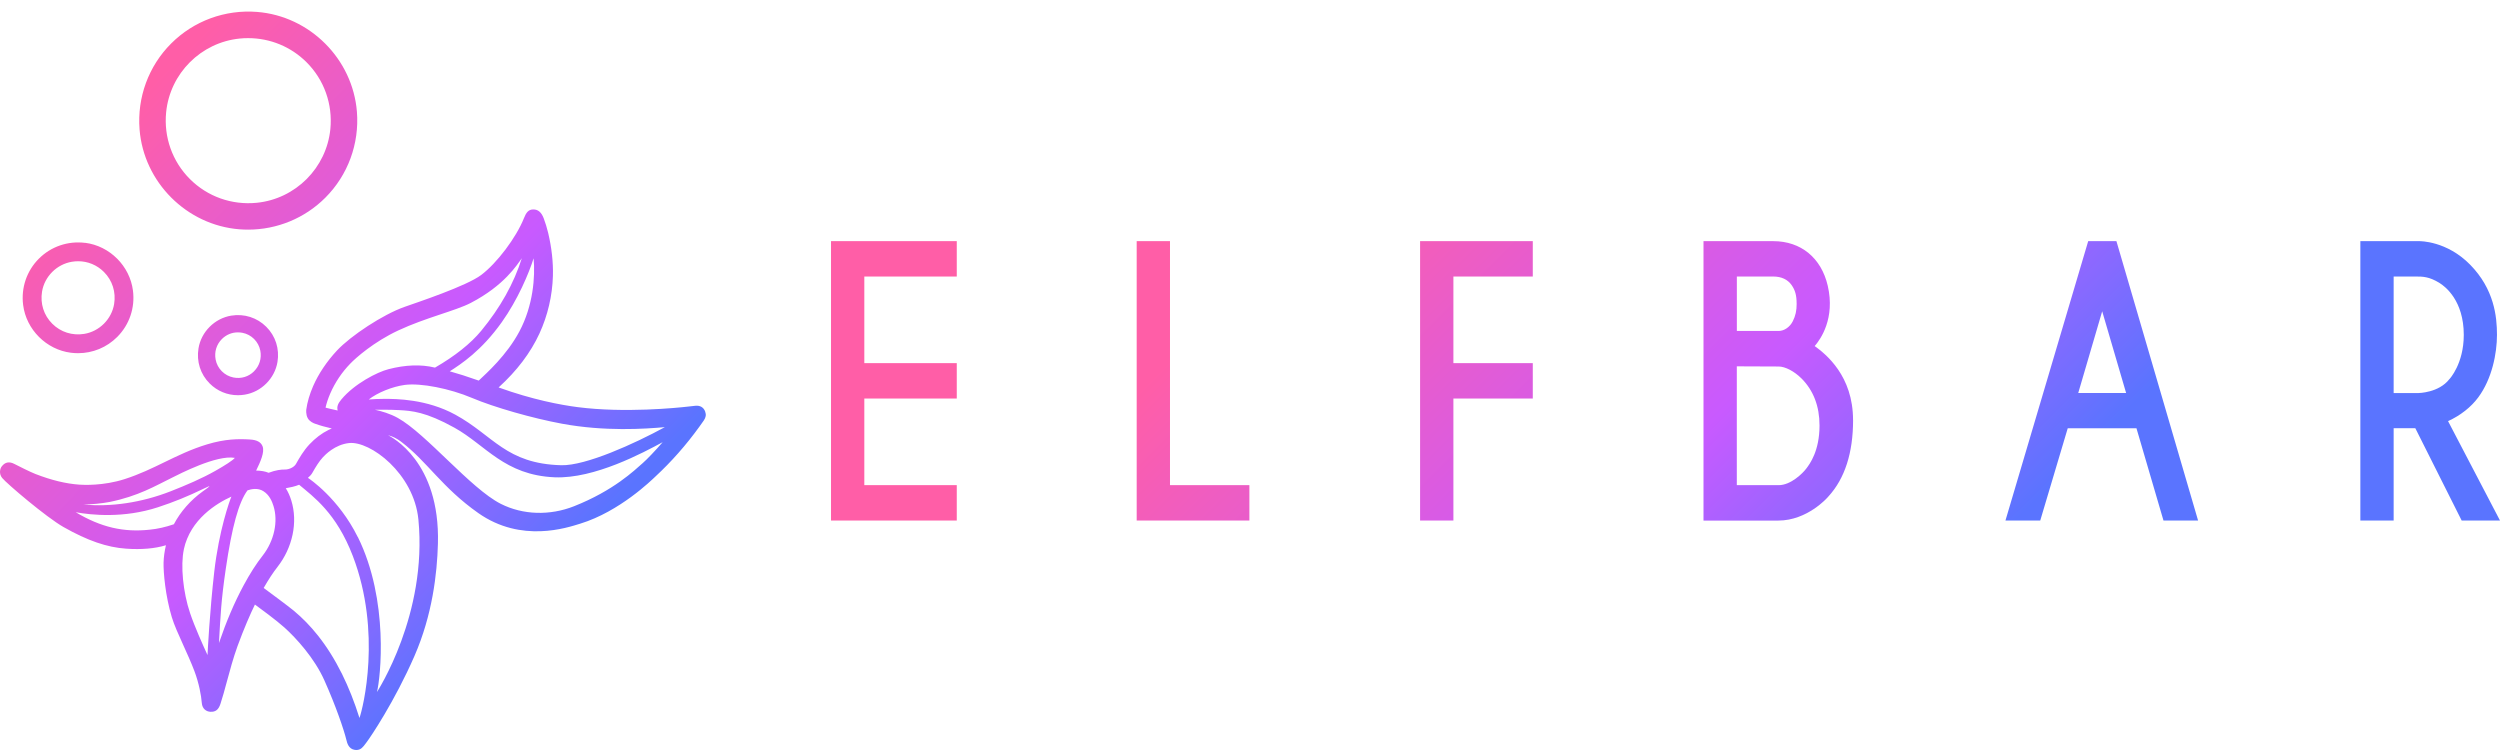
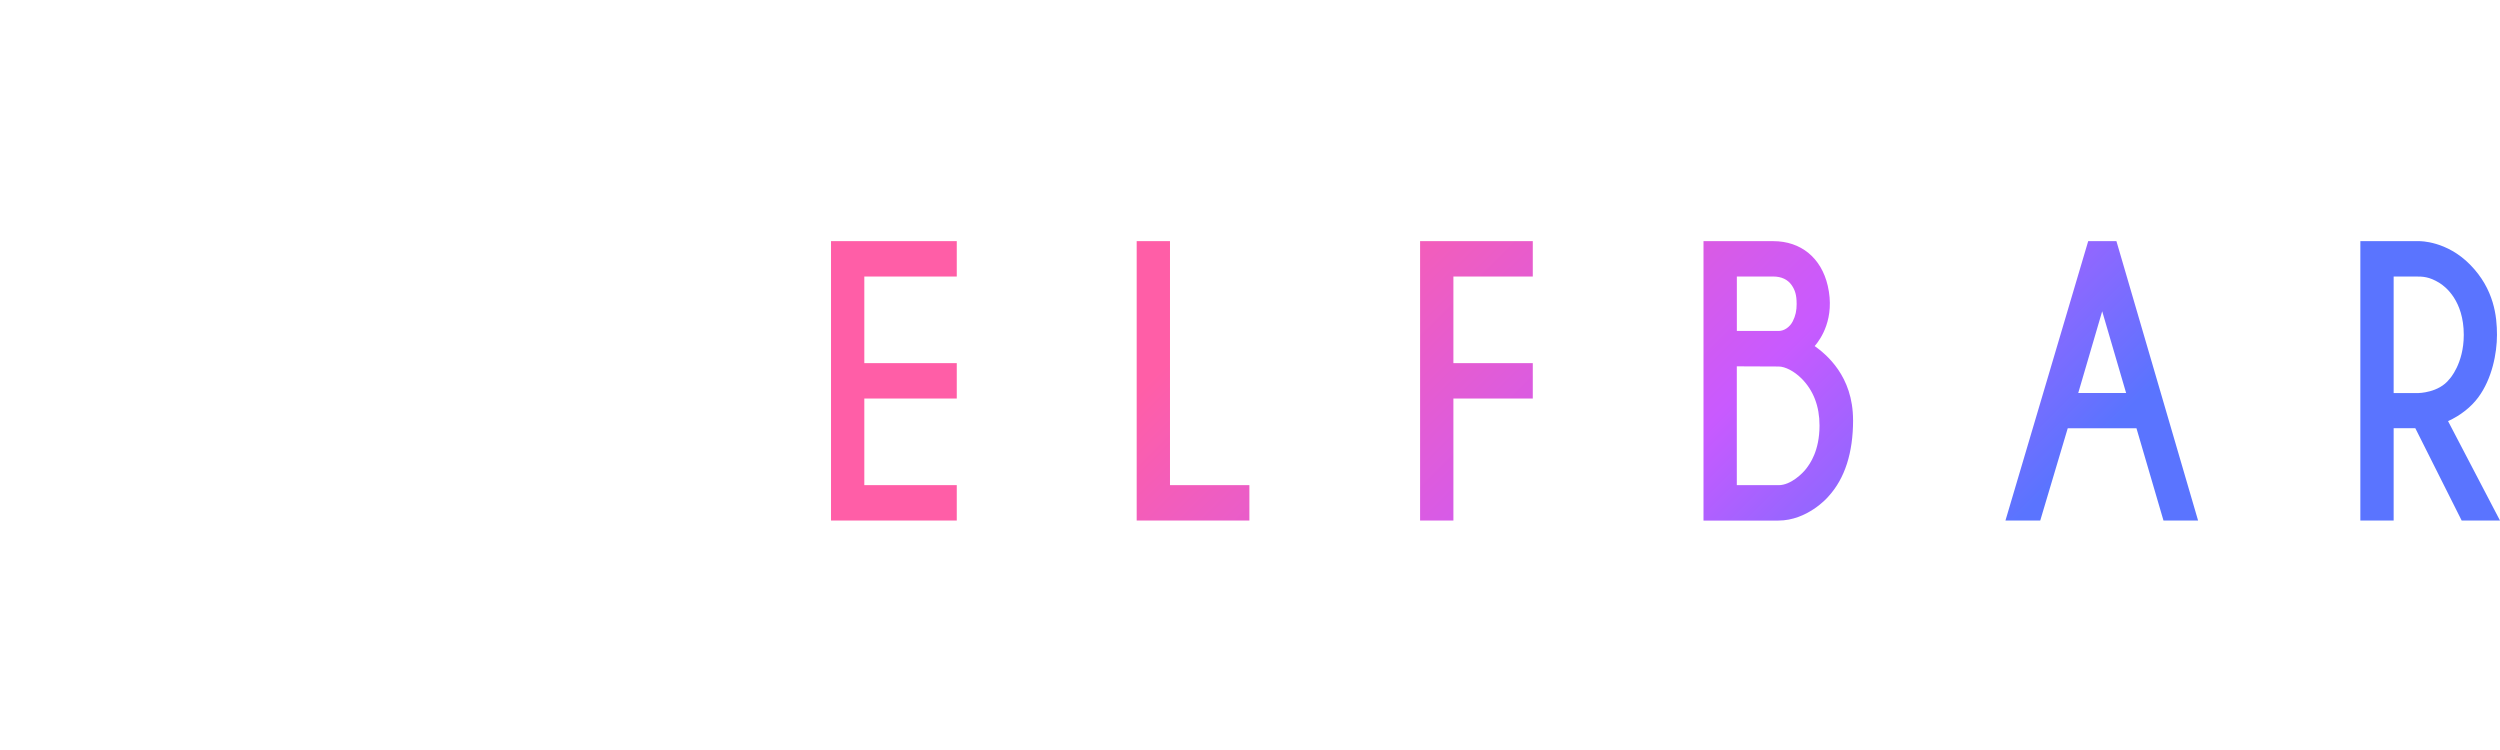
<svg xmlns="http://www.w3.org/2000/svg" height="60px" version="1.1" viewBox="0 0 200 60" width="200px">
  <title>elfbar_logo</title>
  <defs>
    <linearGradient id="linearGradient-1" x1="20.014%" x2="78.386%" y1="45.247%" y2="55.02%">
      <stop offset="0%" stop-color="#FF5EA7" />
      <stop offset="60%" stop-color="#C85AFF" />
      <stop offset="100%" stop-color="#5A74FF" />
    </linearGradient>
    <linearGradient id="linearGradient-2" x1="12.483%" x2="71.89%" y1="18.964%" y2="81.112%">
      <stop offset="0%" stop-color="#FF5EA7" />
      <stop offset="60%" stop-color="#C85AFF" />
      <stop offset="100%" stop-color="#5A74FF" />
    </linearGradient>
  </defs>
  <g fill="none" fill-rule="evenodd" id="elfbar_logo" stroke="none" stroke-width="1">
    <g fill-rule="nonzero" id="" transform="translate(0, 0.926)">
      <path d="M113.607,18.366 L122.623,18.366 L122.623,21.196 L116.272,21.196 L116.272,28.127 L122.623,28.127 L122.623,30.957 L116.272,30.957 L116.272,40.717 L113.607,40.717 L113.607,18.366 Z M66.481,40.717 L76.542,40.717 L76.542,37.887 L69.145,37.887 L69.145,30.957 L76.542,30.957 L76.542,28.127 L69.145,28.127 L69.145,21.196 L76.542,21.196 L76.542,18.366 L66.481,18.366 L66.481,40.717 L66.481,40.717 Z M93.599,18.366 L90.935,18.366 L90.935,40.717 L99.951,40.717 L99.951,37.887 L93.599,37.887 L93.599,18.366 L93.599,18.366 Z M148.247,32.679 C148.247,35.296 147.588,37.349 146.286,38.776 C146.256,38.809 146.232,38.835 146.215,38.856 C146.2,38.874 144.587,40.72 142.265,40.72 L136.28,40.72 L136.28,18.366 L141.86,18.366 C144.073,18.366 145.704,19.701 146.221,21.938 C146.823,24.546 145.65,26.212 145.175,26.759 C146.082,27.415 148.244,29.143 148.244,32.679 L148.247,32.679 Z M143.73,23.365 C143.73,22.709 143.618,22.292 143.326,21.876 C143.012,21.43 142.507,21.196 141.863,21.196 L138.948,21.196 L138.948,25.551 L142.295,25.551 C142.735,25.551 143.187,25.24 143.42,24.78 C143.642,24.342 143.733,23.932 143.733,23.365 L143.73,23.365 Z M144.111,29.344 C143.544,28.776 142.815,28.395 142.292,28.395 C141.769,28.395 139.639,28.384 138.945,28.381 L138.945,37.887 L142.292,37.887 C143.281,37.887 144.238,36.912 144.495,36.569 L144.519,36.537 C144.776,36.197 145.562,35.16 145.562,33.113 C145.562,31.571 145.074,30.304 144.114,29.344 L144.111,29.344 Z M169.36,18.523 L175.847,40.717 L173.079,40.717 L170.917,33.335 L165.419,33.335 L163.219,40.717 L160.436,40.717 L167.056,18.366 L169.313,18.366 L169.36,18.523 L169.36,18.523 Z M168.175,23.976 L166.258,30.516 L170.09,30.516 L168.175,23.976 Z M200,40.717 L196.934,40.717 L193.226,33.332 L191.492,33.332 L191.492,40.717 L188.828,40.717 L188.828,18.366 L193.525,18.366 C193.61,18.366 195.737,18.343 197.607,20.245 C199.536,22.207 199.758,24.393 199.758,25.864 C199.758,27.335 199.365,29.373 198.26,30.865 C197.681,31.648 196.83,32.315 195.844,32.764 L200,40.717 L200,40.717 Z M195.164,21.713 C194.328,21.196 193.805,21.196 193.253,21.196 L191.492,21.196 L191.492,30.519 L193.463,30.519 C193.477,30.519 195.102,30.502 195.947,29.409 L195.965,29.391 C195.965,29.391 197.102,28.183 197.102,25.867 C197.102,23.125 195.622,21.997 195.167,21.716 L195.164,21.713 Z" fill="url(#linearGradient-1)" />
-       <path d="M56.419,32.011 L56.419,32.011 C56.295,31.663 56.014,31.497 55.627,31.536 L54.995,31.606 C54.189,31.698 49.97,32.129 46.216,31.645 C44.827,31.465 42.606,31.048 39.888,30.07 C41.347,28.747 42.446,27.296 43.155,25.757 C43.817,24.319 44.189,22.723 44.233,21.146 C44.263,20.047 44.133,18.886 43.852,17.699 C43.761,17.317 43.625,16.874 43.498,16.541 C43.312,16.056 43.049,15.829 42.665,15.829 L42.662,15.829 C42.272,15.829 42.089,16.089 41.911,16.538 C41.291,18.088 39.758,20.121 38.496,21.072 C37.309,21.964 33.401,23.258 32.364,23.624 C30.636,24.233 28.066,25.929 26.952,27.122 C26.139,27.997 25.484,28.974 25.055,29.952 C24.766,30.62 24.586,31.237 24.503,31.834 C24.503,31.837 24.45,32.221 24.621,32.531 C24.766,32.8 25.091,32.933 25.185,32.965 C25.625,33.125 26.06,33.24 26.544,33.352 C26.45,33.391 26.364,33.429 26.284,33.468 C25.738,33.736 25.218,34.129 24.745,34.634 C24.29,35.122 23.959,35.689 23.682,36.182 C23.62,36.292 23.51,36.398 23.369,36.478 C23.188,36.584 22.973,36.64 22.784,36.637 C22.506,36.631 22.072,36.676 21.49,36.897 C21.224,36.785 20.875,36.723 20.491,36.72 C20.819,36.044 21.194,35.237 21.002,34.77 C20.866,34.436 20.544,34.265 19.989,34.233 C19.07,34.177 18.019,34.185 16.577,34.62 C15.304,35.004 14.223,35.532 13.174,36.041 C12.181,36.525 11.156,37.024 9.963,37.405 C8.261,37.952 6.654,37.869 6.35,37.846 C5.266,37.769 4.117,37.491 2.832,36.992 C2.448,36.844 1.428,36.336 1.16,36.194 C0.74,35.973 0.406,36.038 0.137,36.389 C0.005,36.563 -0.105,36.965 0.173,37.311 C0.524,37.748 3.709,40.463 5.091,41.243 C7.012,42.33 8.554,42.862 10.093,42.968 C11.319,43.054 12.388,42.962 13.274,42.693 C13.159,43.192 13.097,43.65 13.085,44.088 C13.068,44.861 13.227,46.731 13.744,48.448 C13.93,49.065 14.285,49.848 14.66,50.678 C14.97,51.363 15.292,52.072 15.552,52.758 C15.918,53.73 16.098,54.71 16.143,55.307 C16.181,55.803 16.521,55.998 16.825,56.016 C17.239,56.04 17.478,55.857 17.632,55.396 C17.803,54.885 17.968,54.27 18.143,53.623 C18.385,52.725 18.66,51.709 19.002,50.764 C19.502,49.387 20.045,48.149 20.394,47.437 C20.816,47.745 22.122,48.705 22.754,49.275 C23.691,50.117 25.15,51.715 25.944,53.49 C26.866,55.546 27.513,57.452 27.717,58.288 C27.767,58.498 27.885,58.994 28.385,59.065 C28.429,59.071 28.47,59.074 28.512,59.074 C28.869,59.074 29.049,58.828 29.241,58.569 C29.274,58.524 29.309,58.477 29.345,58.43 C29.625,58.066 31.572,55.189 33.158,51.55 C34.588,48.268 34.969,44.983 35.034,42.56 C35.214,35.958 31.283,34.029 31.046,33.89 C31.418,33.985 31.767,34.168 32.077,34.401 C34.207,36.02 35.344,38.067 38.269,40.123 C41.716,42.545 45.388,41.284 46.416,40.968 C49.577,39.999 52.144,37.467 52.431,37.199 C53.71,36.014 54.892,34.676 55.946,33.216 L56.304,32.711 C56.472,32.463 56.505,32.256 56.413,31.999 L56.419,32.011 Z M14.707,43.018 C15.23,40.602 17.354,39.328 18.512,38.803 C18.373,39.122 17.516,41.506 17.138,44.832 C16.784,47.949 16.615,51.157 16.601,51.479 C16.243,50.705 15.573,49.213 15.206,48.123 C14.642,46.448 14.432,44.303 14.71,43.021 L14.707,43.018 Z M17.245,36.732 C16.149,37.352 14.938,37.872 13.644,38.38 C11.325,39.287 8.834,39.65 6.672,39.432 C7.227,39.444 8.223,39.34 8.769,39.231 C11.065,38.767 12.429,37.943 13.785,37.278 C14.308,37.021 17.324,35.441 18.787,35.704 C18.615,35.914 17.989,36.309 17.245,36.732 L17.245,36.732 Z M12.639,39.653 C13.871,39.252 15.094,38.752 16.249,38.188 C17.091,37.775 16.719,38.032 16.225,38.383 C15.245,39.089 14.444,39.999 13.909,41.015 C13.239,41.243 12.613,41.385 11.992,41.447 L11.992,41.447 C9.886,41.677 8.075,41.257 6.057,40.052 C7.313,40.28 9.892,40.551 12.639,39.653 Z M22.208,44.415 C22.792,43.668 23.206,42.782 23.404,41.854 C23.602,40.918 23.569,39.975 23.309,39.128 C23.197,38.761 23.049,38.427 22.863,38.132 C23.156,38.085 23.631,37.984 23.93,37.854 C25.061,38.806 26.908,40.102 28.231,43.568 C30.556,49.659 29.04,55.738 28.757,56.512 C28.352,55.222 27.894,54.069 27.365,52.997 C26.789,51.839 26.136,50.796 25.419,49.898 C24.837,49.166 24.19,48.501 23.493,47.922 C23.044,47.553 21.507,46.415 21.094,46.111 C21.496,45.411 21.85,44.87 22.208,44.418 L22.208,44.415 Z M21.942,41.541 C21.791,42.247 21.475,42.924 21.032,43.497 C20.5,44.173 19.995,44.962 19.487,45.907 C18.76,47.254 18.113,48.77 17.516,50.516 C17.641,48.3 17.691,47.113 18.06,44.593 C18.553,41.225 19.094,39.258 19.8,38.303 C20.095,38.2 20.633,38.082 21.079,38.374 C21.564,38.682 21.77,39.201 21.883,39.568 C22.069,40.167 22.089,40.853 21.942,41.541 Z M38.299,29.521 C37.386,29.199 36.653,28.965 35.98,28.779 C36.881,28.203 38.511,27.143 40.139,24.853 C41.418,23.057 42.316,20.933 42.688,19.737 C42.827,21.241 42.647,23.527 41.557,25.58 C40.535,27.506 38.919,28.93 38.299,29.521 Z M38.496,25.539 C37.646,26.567 36.402,27.556 34.798,28.484 C34.789,28.484 34.783,28.481 34.774,28.478 C33.681,28.212 32.441,28.257 31.082,28.608 C30.175,28.841 28.349,29.775 27.306,31.033 C27.064,31.329 26.928,31.577 27.011,31.905 C27.011,31.905 27.011,31.911 27.011,31.914 C26.704,31.855 26.066,31.692 26.066,31.692 C26.054,31.689 26.045,31.674 26.048,31.663 C26.128,31.314 26.249,30.951 26.42,30.552 C26.801,29.677 27.354,28.85 28.024,28.162 C28.461,27.707 29.894,26.431 31.85,25.515 C34.045,24.487 36.449,23.938 37.655,23.311 C40.358,21.905 41.362,20.26 41.746,19.731 C41.114,21.737 40.024,23.687 38.496,25.539 Z M31.95,31.884 C32.928,31.94 34.051,32.011 36.355,33.29 C38.857,34.679 40.349,37.086 44.372,37.258 C47.557,37.391 51.468,35.281 53.013,34.448 C52.437,35.119 51.743,35.84 51.424,36.117 C50.753,36.702 49.102,38.315 45.92,39.574 C43.991,40.336 41.838,40.28 40.059,39.379 C37.646,38.153 34.113,33.787 31.826,32.51 C31.218,32.171 30.512,31.964 30,31.855 C30.393,31.861 31.082,31.834 31.953,31.884 L31.95,31.884 Z M44.904,36.292 C40.473,36.176 39.474,33.914 36.423,32.247 C34.124,30.992 31.684,30.983 30.754,30.983 C30.299,30.983 29.876,31.004 29.498,31.033 C30.187,30.493 31.383,29.999 32.393,29.866 C33.661,29.701 35.971,30.15 37.77,30.912 C39.519,31.654 42.609,32.537 44.96,32.971 C48.399,33.606 51.577,33.388 53.187,33.246 C50.756,34.575 46.854,36.342 44.901,36.292 L44.904,36.292 Z M28.621,42.037 C27.091,38.941 24.748,37.373 24.633,37.302 C24.742,37.207 24.905,37.057 24.984,36.906 C25.274,36.395 25.528,35.987 25.832,35.654 C26.015,35.459 26.783,34.646 27.921,34.519 C29.605,34.33 33.111,36.942 33.472,40.634 C34.21,48.22 30.178,54.397 30.157,54.436 C30.441,53.319 31.138,47.118 28.627,42.034 L28.621,42.037 Z M28.553,8.012 C28.216,3.791 24.784,0.358 20.562,0.027 C18.001,-0.174 15.496,0.748 13.691,2.556 C11.883,4.364 10.964,6.869 11.165,9.43 C11.499,13.651 14.932,17.084 19.15,17.418 C19.383,17.436 19.614,17.445 19.847,17.445 C22.163,17.445 24.382,16.535 26.027,14.889 C27.835,13.081 28.757,10.573 28.553,8.009 L28.553,8.012 Z M26.429,9.398 C26.122,12.505 23.643,14.987 20.536,15.297 C18.544,15.495 16.598,14.804 15.192,13.397 C13.785,11.991 13.094,10.042 13.292,8.05 C13.602,4.943 16.081,2.464 19.186,2.157 C19.407,2.133 19.632,2.125 19.853,2.125 C21.605,2.125 23.28,2.81 24.527,4.057 C25.933,5.46 26.624,7.409 26.429,9.4 L26.429,9.398 Z M6.82,18.505 C5.437,18.331 4.087,18.792 3.112,19.766 C2.137,20.741 1.677,22.094 1.851,23.474 C2.099,25.438 3.706,27.045 5.67,27.293 C5.863,27.317 6.055,27.329 6.244,27.329 C7.419,27.329 8.539,26.871 9.378,26.029 C10.353,25.051 10.814,23.698 10.636,22.316 C10.385,20.351 8.778,18.747 6.814,18.499 L6.82,18.505 Z M9.13,23.397 C8.932,24.605 7.951,25.586 6.743,25.784 C5.789,25.94 4.852,25.645 4.179,24.969 C3.502,24.295 3.207,23.359 3.363,22.404 C3.561,21.196 4.542,20.215 5.75,20.015 C5.919,19.988 6.084,19.973 6.25,19.973 C7.023,19.973 7.756,20.272 8.314,20.83 C8.991,21.506 9.286,22.44 9.13,23.397 Z M18.497,24.325 C17.174,24.543 16.096,25.618 15.88,26.942 C15.709,27.988 16.033,29.013 16.772,29.751 C17.384,30.363 18.187,30.691 19.035,30.691 C19.215,30.691 19.395,30.676 19.578,30.646 C20.902,30.431 21.98,29.352 22.199,28.029 C22.37,26.983 22.045,25.958 21.304,25.22 C20.565,24.481 19.54,24.156 18.497,24.325 L18.497,24.325 Z M20.326,28.776 C19.892,29.211 19.292,29.394 18.677,29.273 C17.96,29.134 17.386,28.561 17.251,27.84 C17.135,27.228 17.319,26.629 17.753,26.195 C18.101,25.849 18.553,25.663 19.035,25.663 C19.153,25.663 19.274,25.675 19.395,25.698 C20.113,25.834 20.686,26.407 20.825,27.125 C20.943,27.74 20.76,28.339 20.326,28.773 L20.326,28.776 Z" fill="url(#linearGradient-2)" />
    </g>
  </g>
</svg>